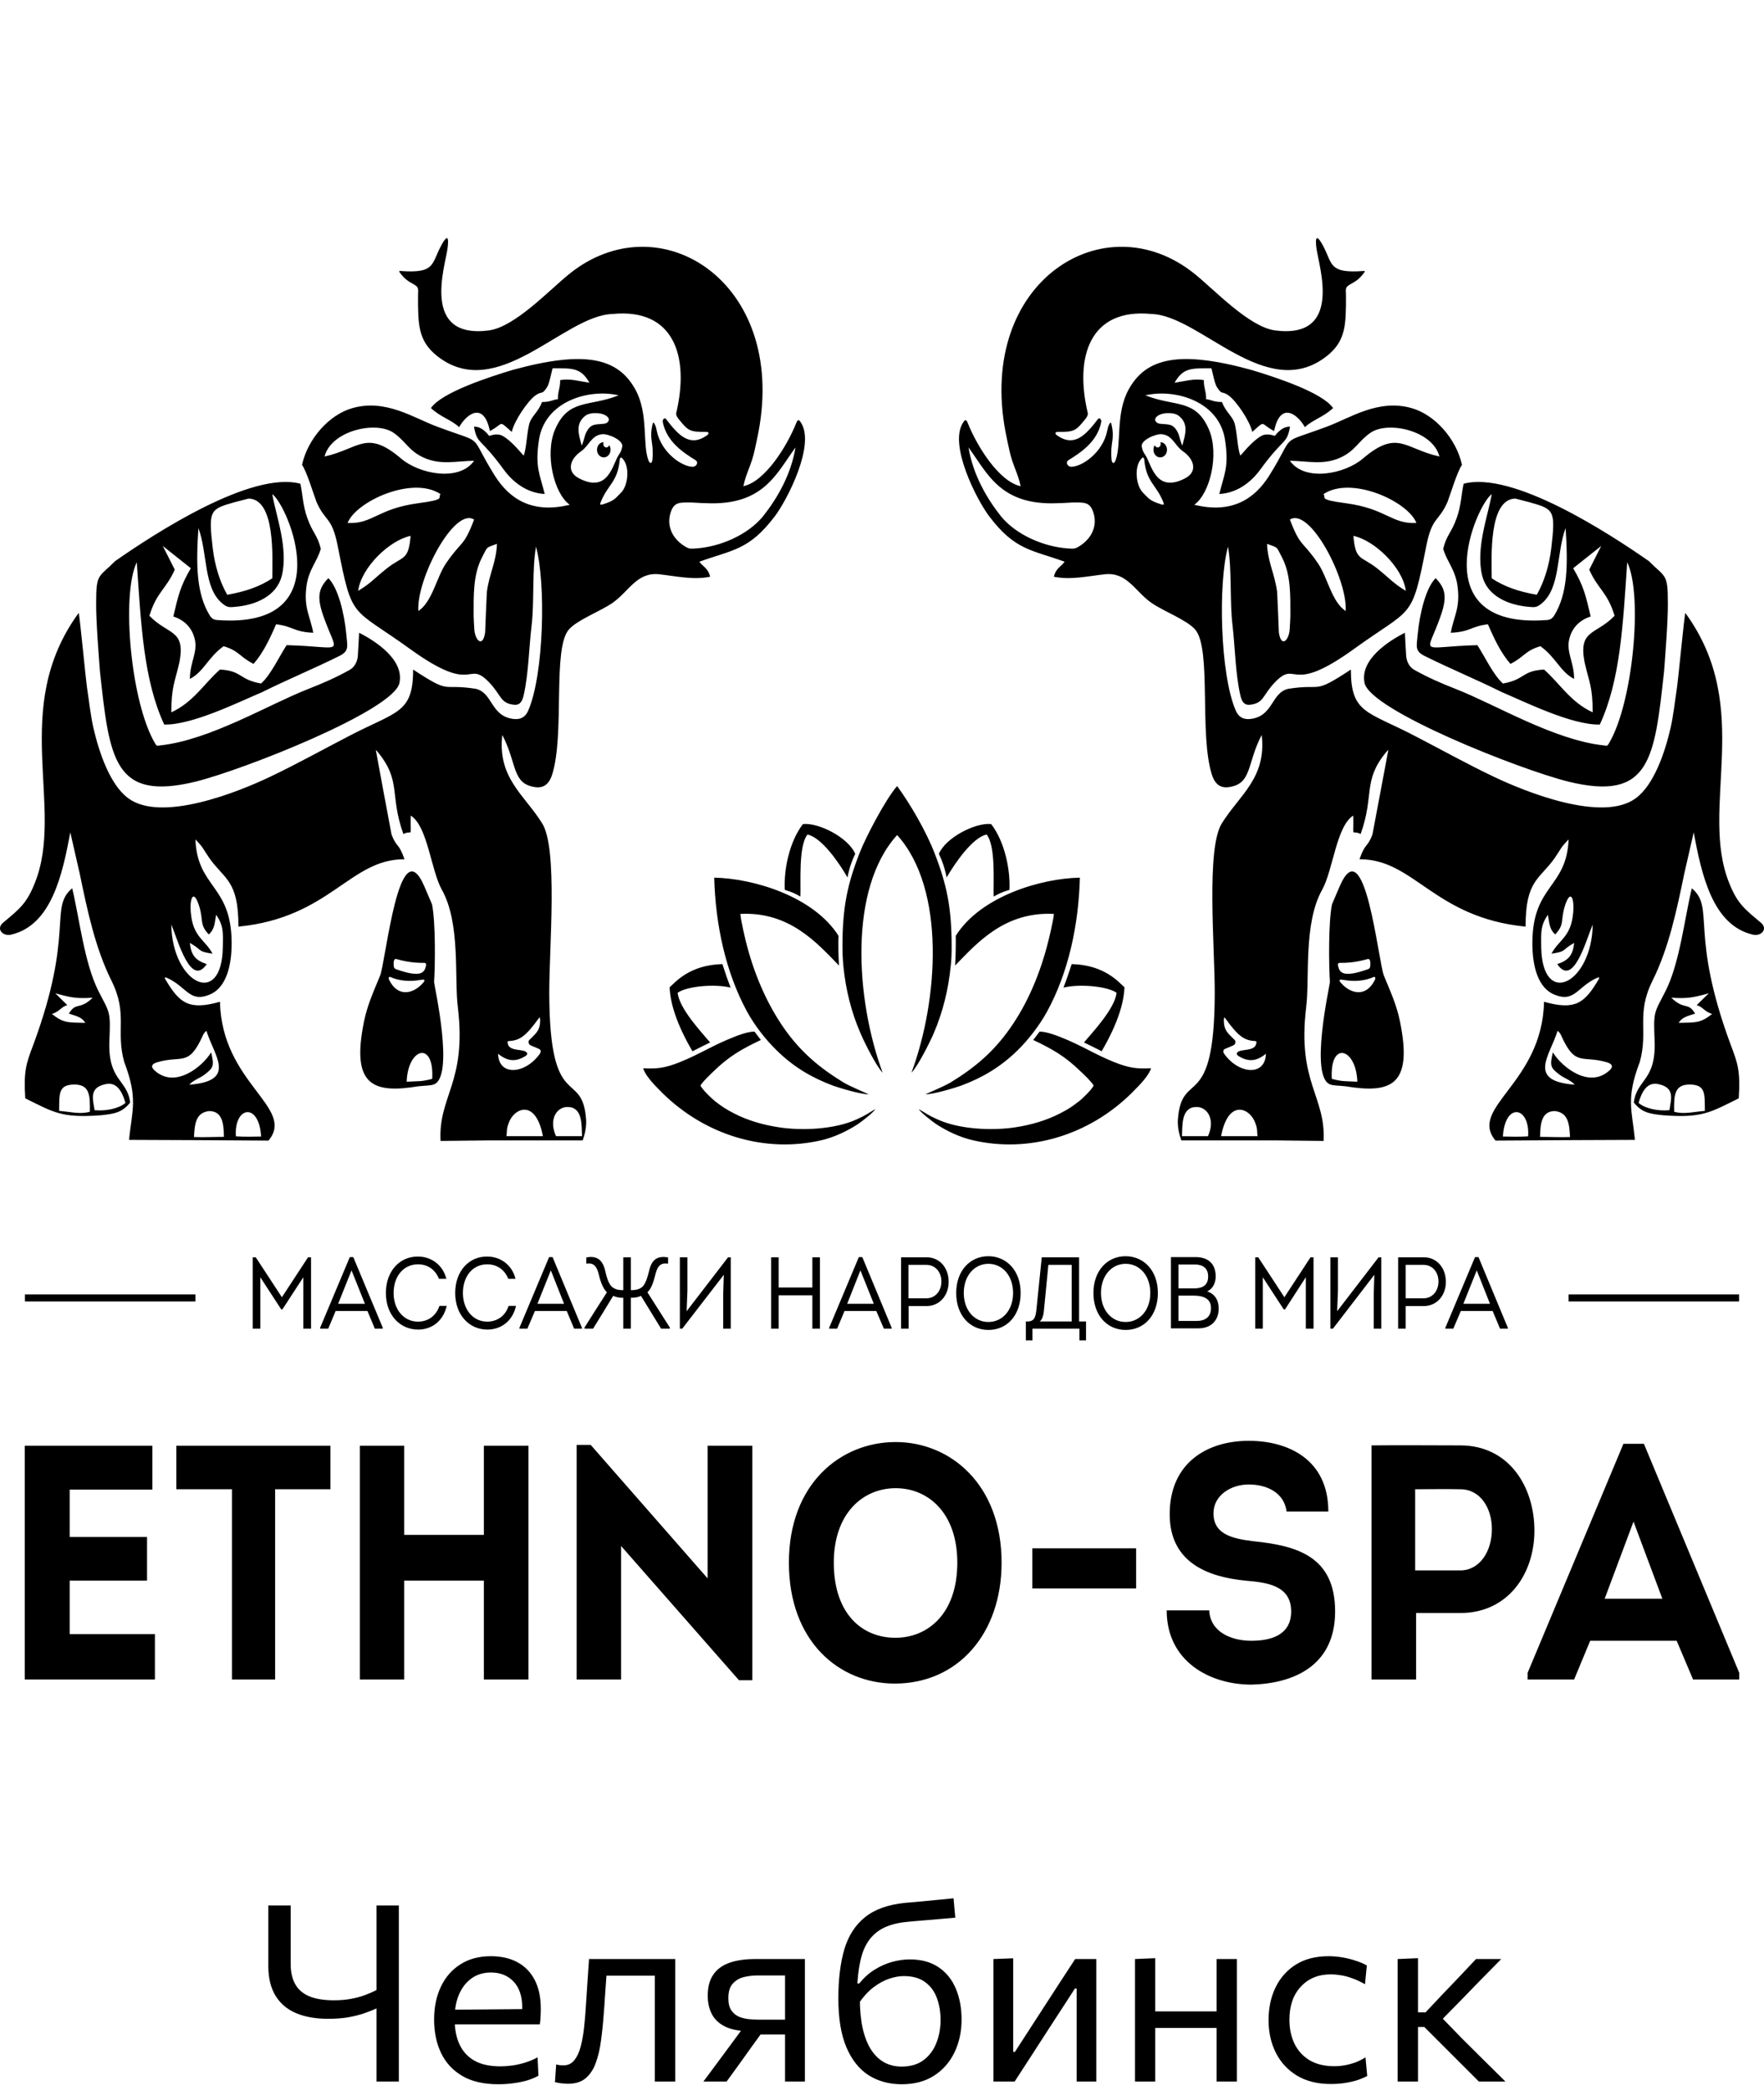
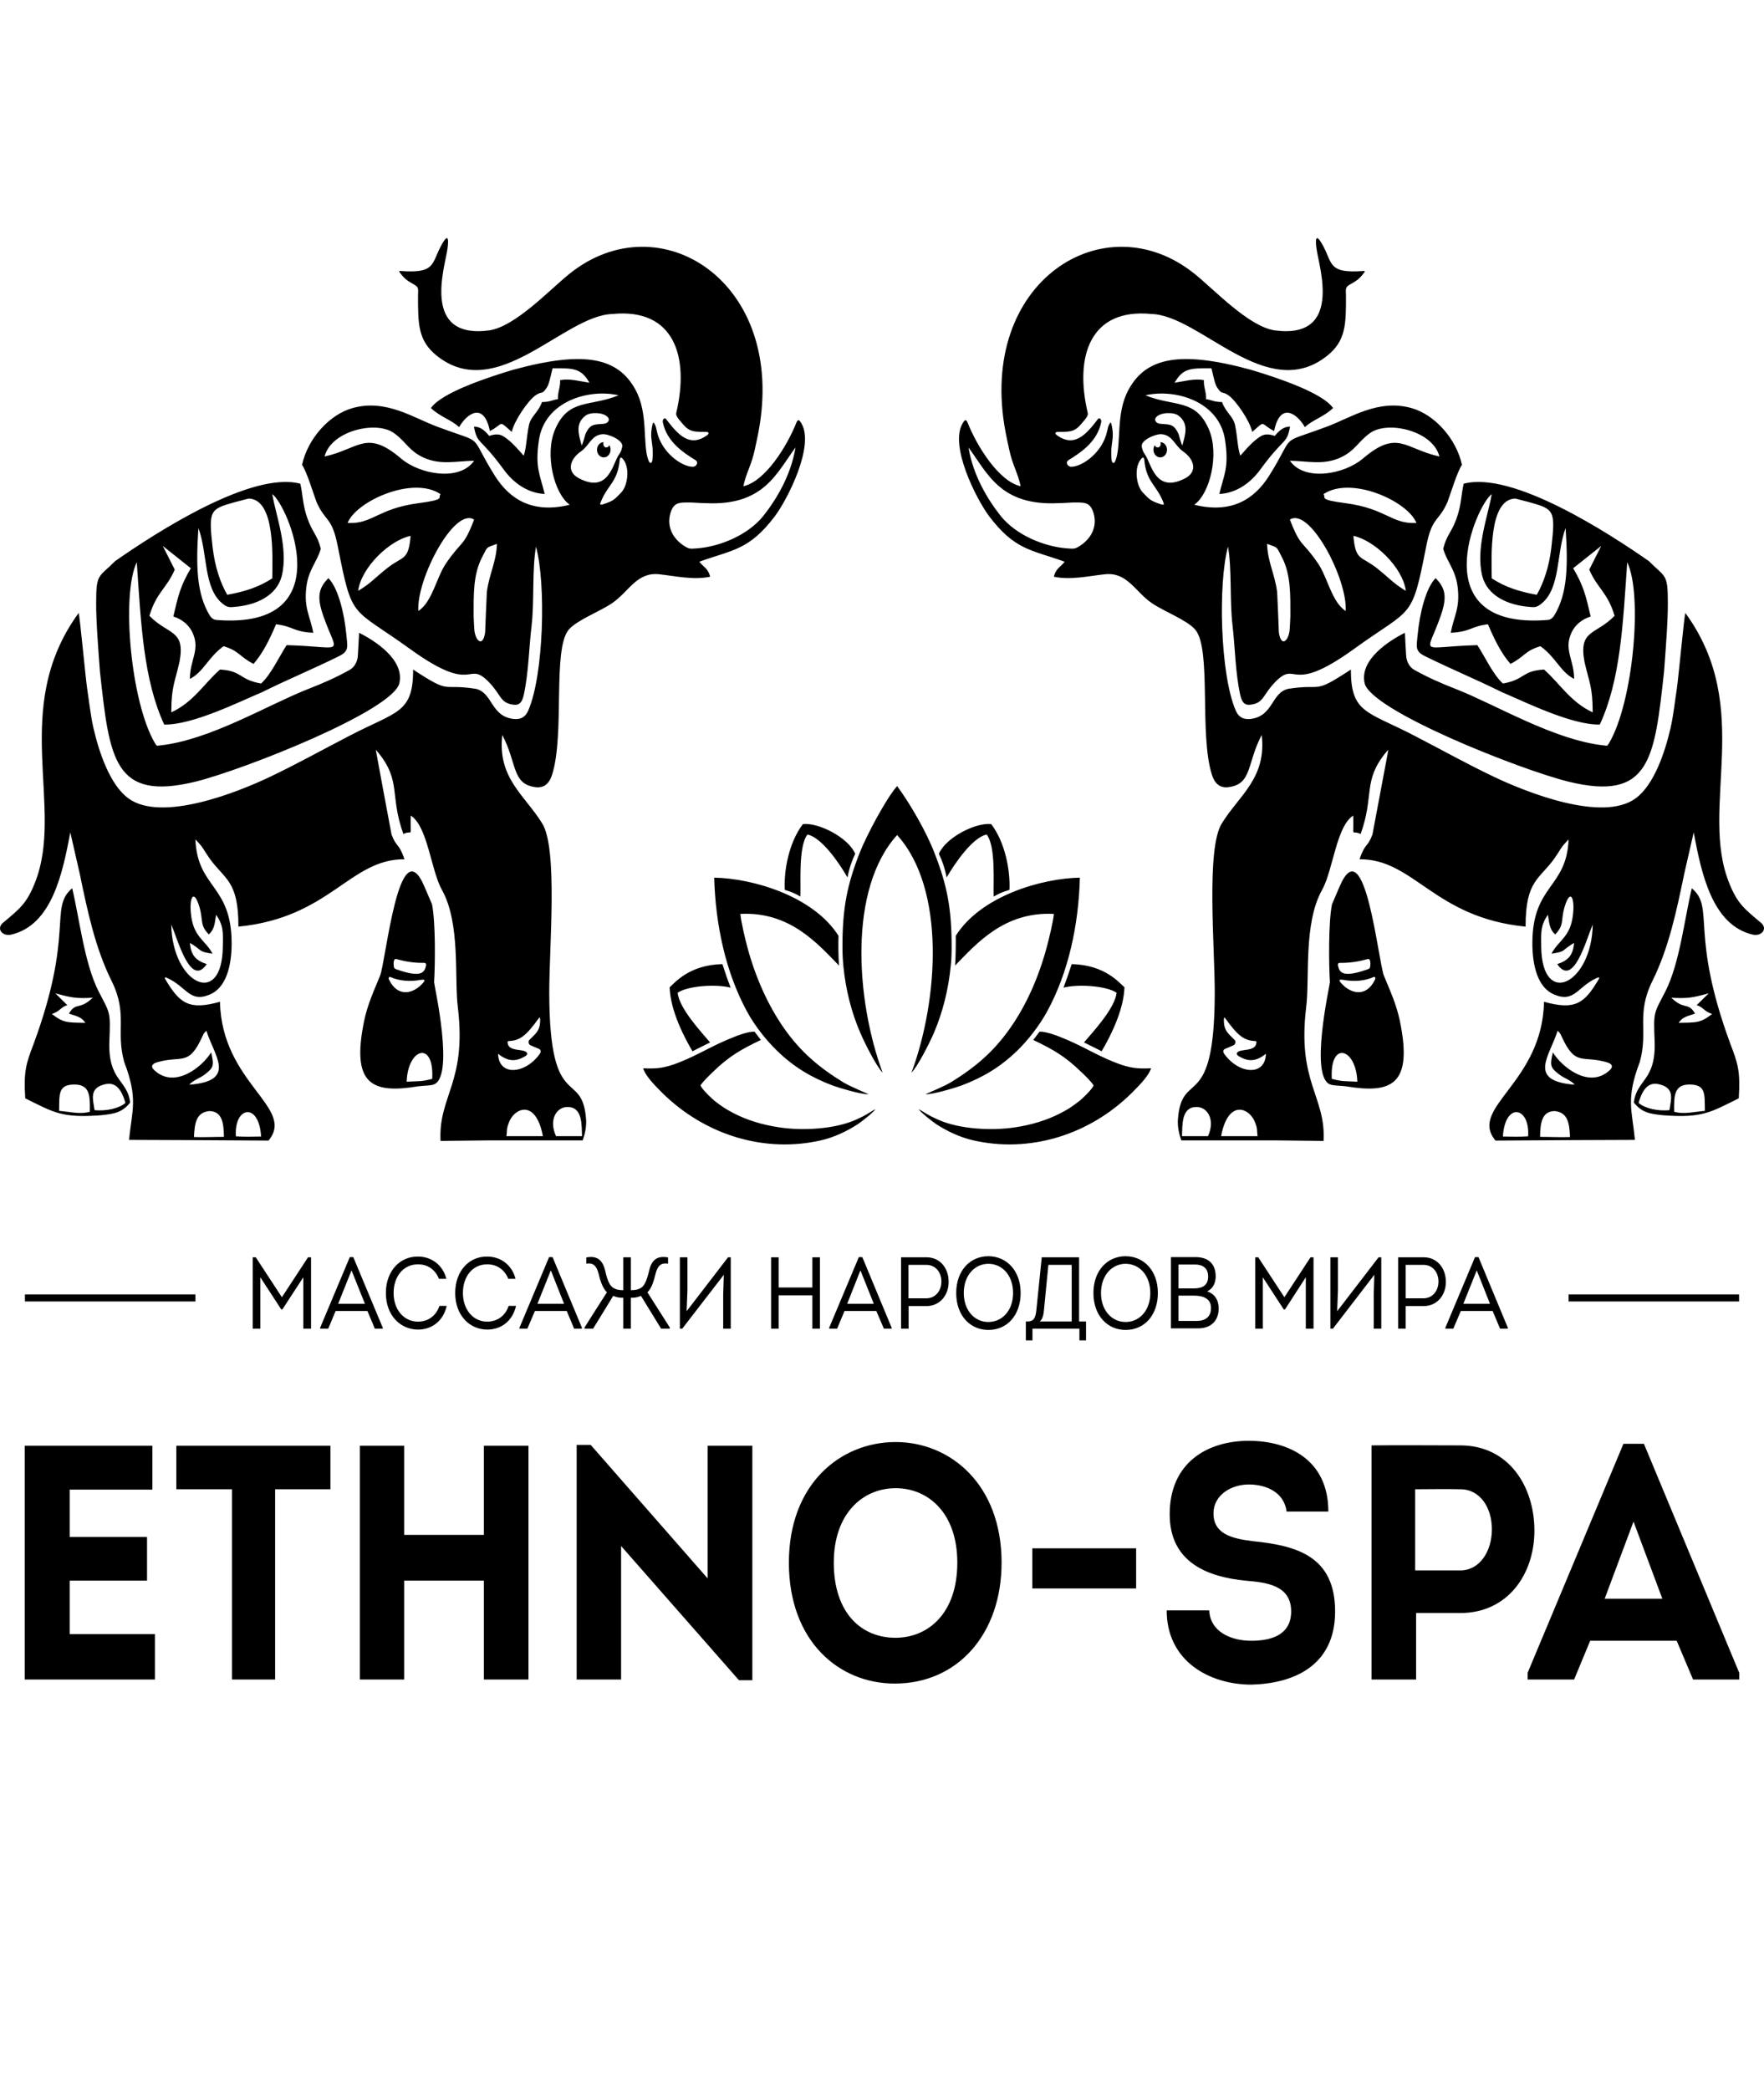
<svg xmlns="http://www.w3.org/2000/svg" width="200" height="237" viewBox="0 0 200 237" fill="none">
  <path fill-rule="evenodd" clip-rule="evenodd" d="M178.006 128.916C176.881 128.956 175.757 128.896 174.612 128.896C174.63 127.292 174.827 125.989 176.274 125.969C177.775 126.129 177.936 127.372 178.006 128.916ZM17.278 163.917H2.809V190.419H17.564V185.267H7.9V179.213H16.67V174.261H7.9V168.889H17.278V163.917ZM26.298 168.849V190.419H31.193V168.849H37.463V163.917H19.993V168.849H26.298ZM59.916 190.419V163.917H54.861V174.02H45.822V163.917H40.803V190.419H45.822V179.213H54.861V190.419H59.916ZM83.781 190.499H85.299V163.917H80.226V178.952L66.972 163.817H65.382V190.419H70.419V175.283L83.781 190.499ZM113.558 177.168C113.558 168.267 107.717 163.496 101.554 163.496C95.284 163.496 89.443 168.247 89.443 177.168C89.443 186.109 95.141 190.88 101.447 190.88C108.61 190.88 113.558 185.227 113.558 177.168ZM94.534 177.168C94.534 171.575 97.839 168.728 101.554 168.728C105.234 168.728 108.538 171.535 108.538 177.168C108.538 182.961 105.198 185.688 101.518 185.688C97.731 185.688 94.534 182.961 94.534 177.168ZM117.041 180.095H128.813V175.544H117.041V180.095ZM132.278 182.58C132.278 188.374 137.172 191 141.888 191C146.551 190.88 151.373 188.955 151.373 182.701C151.373 176.486 147.086 175.243 142.103 174.742C139.638 174.442 137.583 173.92 137.583 171.575C137.583 169.53 139.566 168.307 141.585 168.307C143.621 168.307 145.604 169.23 145.872 171.374H150.605C150.605 165.441 146.015 163.356 141.585 163.356C136.905 163.356 132.618 165.821 132.618 171.675C132.618 177.168 136.94 178.792 141.227 179.213C143.478 179.413 146.39 179.674 146.39 182.701C146.39 185.467 143.96 186.028 141.87 186.028C139.566 186.028 137.208 185.006 137.101 182.58H132.278ZM160.555 190.419V182.881H165.575C170.969 182.881 173.97 178.451 173.97 173.54C173.97 168.548 171.075 163.877 165.575 163.877C162.199 163.877 158.857 163.837 155.499 163.877V190.419H160.555ZM160.448 178.05V168.849C162.163 168.849 163.859 168.808 165.575 168.849C167.808 168.849 169.148 170.933 169.148 173.379C169.148 175.925 167.736 178.05 165.575 178.05H160.448ZM190.099 186.028L191.958 190.419H197.191V189.657L186.385 163.697H184.062L173.202 189.657V190.419H178.471L180.293 186.028H190.099ZM185.206 172.517L188.474 181.257H181.937L185.206 172.517ZM31.961 147.078L28.996 142.547H28.656V150.646H29.514V144.813L31.889 148.461H32.014L34.39 144.813V150.646H35.265V142.547H34.926L31.961 147.078ZM177.847 146.757H197.173V147.559H177.847V146.757ZM2.827 146.757H22.154V147.559H2.827V146.757ZM41.66 148.642L42.5 150.646H43.393V150.526L40.053 142.527H39.66L36.301 150.526V150.646H37.212L38.052 148.642H41.66ZM39.856 144.031L41.374 147.82H38.338L39.856 144.031ZM43.75 146.597C43.75 149.143 45.394 150.747 47.412 150.747C48.841 150.747 50.234 149.885 50.645 148.06H49.824C49.431 149.223 48.502 149.844 47.394 149.844C45.733 149.844 44.626 148.421 44.626 146.597C44.626 144.713 45.751 143.329 47.412 143.349C48.448 143.349 49.323 143.891 49.77 144.993H50.609C50.181 143.309 48.788 142.467 47.412 142.467C45.376 142.427 43.75 144.071 43.75 146.597ZM51.61 146.597C51.61 149.143 53.253 150.747 55.254 150.747C56.701 150.747 58.094 149.885 58.505 148.06H57.665C57.29 149.223 56.343 149.844 55.236 149.844C53.593 149.844 52.485 148.421 52.485 146.597C52.485 144.713 53.593 143.329 55.254 143.349C56.29 143.349 57.183 143.891 57.63 144.993H58.451C58.023 143.309 56.647 142.467 55.254 142.467C53.218 142.427 51.61 144.071 51.61 146.597ZM64.257 148.642L65.096 150.646H65.972V150.526L62.649 142.527H62.256L58.898 150.526V150.646H59.791L60.648 148.642H64.257ZM62.453 144.031L63.953 147.82H60.934L62.453 144.031ZM75.939 150.646V150.506C75.1 149.183 74.242 147.84 73.403 146.517C73.921 146.036 74.135 145.174 74.349 144.332C74.581 143.51 74.939 143.149 75.743 143.269V142.567C74.564 142.347 73.885 142.788 73.599 144.071C73.438 144.672 73.224 145.655 72.706 145.995C72.331 146.236 71.973 146.276 71.527 146.276V142.547C71.241 142.547 70.955 142.547 70.669 142.547V146.276C70.223 146.276 69.883 146.236 69.508 145.995C68.972 145.655 68.758 144.672 68.615 144.071C68.311 142.788 67.633 142.347 66.472 142.567V143.269C67.258 143.149 67.615 143.51 67.847 144.332C68.044 145.174 68.311 146.036 68.812 146.517C67.972 147.84 67.097 149.183 66.275 150.506V150.646H67.24C68.008 149.403 68.776 148.161 69.526 146.918C69.901 147.098 70.259 147.138 70.669 147.138V150.646C70.955 150.646 71.241 150.646 71.527 150.646V147.138C71.938 147.138 72.313 147.098 72.67 146.918C73.438 148.161 74.188 149.403 74.957 150.646H75.939ZM82.066 144.532L81.994 146.757V150.646H82.852V142.547H82.548L77.85 148.662L77.94 146.336V142.547H77.082V150.646H77.35L82.066 144.532ZM92.962 150.646V142.547H92.105V145.975H88.282V142.547H87.425V150.646H88.282V146.857H92.105V150.646H92.962ZM99.357 148.642L100.214 150.646H101.09V150.526L97.767 142.527H97.374L94.016 150.526V150.646H94.909L95.749 148.642H99.357ZM97.553 144.031L99.071 147.82H96.052L97.553 144.031ZM103.019 150.646V148.08H105.037C106.556 148.08 107.556 146.857 107.556 145.334C107.556 143.79 106.591 142.547 105.037 142.547C104.091 142.547 103.108 142.547 102.161 142.547V150.646H103.019ZM103.001 147.198V143.409C103.698 143.409 104.376 143.409 105.037 143.409C106.038 143.409 106.734 144.211 106.734 145.294C106.734 146.416 106.002 147.198 105.037 147.198H103.001ZM115.719 146.597C115.719 144.031 114.094 142.427 112.057 142.427C110.039 142.427 108.413 144.011 108.413 146.597C108.413 149.183 110.021 150.787 112.057 150.787C114.237 150.787 115.719 149.063 115.719 146.597ZM109.271 146.597C109.271 144.612 110.503 143.289 112.057 143.289C113.665 143.289 114.862 144.632 114.862 146.597C114.862 148.561 113.647 149.885 112.057 149.885C110.486 149.885 109.271 148.561 109.271 146.597ZM118.863 143.409H121.507V149.824H117.881C118.22 149.584 118.327 148.982 118.363 148.541L118.863 143.409ZM116.309 149.824V151.969H117.059V150.646C118.881 150.646 120.596 150.646 122.382 150.646V151.969H123.132V149.824H122.346V142.547C121.025 142.547 119.417 142.547 118.113 142.547L117.506 148.501C117.416 149.323 117.273 149.804 116.541 149.824H116.309ZM131.278 146.597C131.278 144.031 129.652 142.427 127.616 142.427C125.597 142.427 123.972 144.011 123.972 146.597C123.972 149.183 125.58 150.787 127.616 150.787C129.795 150.787 131.278 149.063 131.278 146.597ZM124.829 146.597C124.829 144.612 126.062 143.289 127.616 143.289C129.224 143.289 130.42 144.632 130.42 146.597C130.42 148.561 129.206 149.885 127.616 149.885C126.044 149.885 124.829 148.561 124.829 146.597ZM137.833 144.713C137.833 143.189 136.869 142.527 135.565 142.527H132.76V150.606H135.869C137.226 150.606 138.173 149.804 138.173 148.341C138.173 147.379 137.691 146.677 136.869 146.416C137.512 146.116 137.833 145.474 137.833 144.713ZM135.511 143.369C136.369 143.369 136.994 143.79 136.976 144.753C136.976 145.735 136.315 146.076 135.386 146.076H133.618V143.369H135.511ZM137.298 148.341C137.298 149.323 136.619 149.764 135.708 149.764H133.618V146.898H135.386C136.369 146.898 137.333 147.198 137.298 148.341ZM145.622 147.078L142.656 142.547H142.317V150.646H143.174V144.813L145.55 148.461H145.693L148.051 144.813V150.646H148.926V142.547H148.587L145.622 147.078ZM155.821 144.532L155.751 146.757V150.646H156.608V142.547H156.304L151.606 148.662L151.695 146.336V142.547H150.838V150.646H151.123L155.821 144.532ZM159.376 150.646V148.08H161.412C162.931 148.08 163.931 146.857 163.931 145.334C163.931 143.79 162.949 142.547 161.412 142.547C160.466 142.547 159.465 142.547 158.519 142.547V150.646H159.376ZM159.376 147.198V143.409C160.054 143.409 160.752 143.409 161.412 143.409C162.394 143.409 163.092 144.211 163.092 145.294C163.092 146.416 162.36 147.198 161.412 147.198H159.376ZM169.236 148.642L170.075 150.646H170.951V150.526L167.629 142.527H167.236L163.877 150.526V150.646H164.77L165.627 148.642H169.236ZM167.432 144.031L168.932 147.82H165.914L167.432 144.031ZM101.715 94.676C107.252 100.79 106.395 113.4 103.34 121.619C104.055 120.897 105.395 118.251 105.877 117.128C106.895 114.743 107.52 112.217 107.788 109.571C107.878 108.809 107.895 108.107 107.895 107.306C107.895 102.935 107.359 100.309 105.948 96.701C105.002 94.255 103.215 91.168 101.715 89.123C100.464 90.527 98.196 94.817 97.464 96.701C96.052 100.309 95.516 102.935 95.516 107.306C95.516 108.107 95.552 108.809 95.624 109.571C95.892 112.217 96.517 114.743 97.553 117.128C98.035 118.251 99.357 120.897 100.072 121.619C97.035 113.4 96.16 100.79 101.715 94.676ZM96.088 99.487C95.124 97.803 93.159 94.957 91.551 94.616C90.497 95.939 90.819 100.169 90.747 101.652C90.194 101.332 89.89 101.171 88.979 100.891C88.854 98.625 89.479 95.458 91.033 93.433C92.801 93.233 96.177 94.957 96.963 96.801C96.57 97.623 96.285 98.445 96.088 99.487ZM81.905 109.31C82.244 110.373 82.566 111.275 82.834 111.976C81.083 111.535 77.904 111.796 76.832 112.558C77.011 114.342 79.494 116.988 80.512 118.191C80.065 118.411 78.922 118.973 78.511 119.193C76.707 116.106 75.993 113.74 75.921 111.936C76.475 111.475 78.1 109.39 81.905 109.31ZM93.141 129.277C86.746 130.76 79.976 128.735 75.082 123.904C74.028 122.862 73.152 121.899 72.92 121.118C74.492 121.198 75.403 121.098 77.1 120.416C79.297 119.534 80.887 118.472 83.227 117.569C83.549 117.429 84.852 116.928 85.549 116.968C85.692 117.169 85.996 117.569 86.264 117.91C84.031 118.973 82.638 119.774 80.869 121.498C80.512 121.839 79.672 122.641 79.422 123.062C79.547 123.463 80.744 124.606 81.083 124.866C81.959 125.528 82.191 125.688 83.173 126.209C84.71 127.011 86.46 127.533 88.318 127.813C90.926 128.214 94.606 128.054 97.088 126.931C98.321 126.37 98.232 126.33 99.25 125.748C99.053 126.109 97.714 127.152 97.267 127.452C96.034 128.254 94.588 128.936 93.141 129.277ZM98.482 124.065C97.66 124.105 95.088 123.323 94.427 123.082C92.033 122.18 90.015 120.997 88.103 119.133C86.853 117.93 85.567 116.286 84.692 114.683C82.28 110.232 81.119 104.86 80.976 99.507C85.388 99.588 92.23 101.612 95.07 106.103C95.034 106.784 95.052 108.468 95.124 109.471C92.658 106.945 89.533 103.336 83.941 103.617C83.995 104.379 84.513 106.584 84.727 107.366C85.638 110.754 87.032 113.901 88.854 116.527C90.765 119.273 92.909 121.058 95.624 122.721C96.392 123.182 98.374 124.004 98.482 124.065ZM107.324 99.487C108.306 97.803 110.271 94.957 111.861 94.616C112.933 95.939 112.593 100.169 112.665 101.652C113.236 101.332 113.522 101.171 114.451 100.891C114.558 98.625 113.933 95.458 112.379 93.433C110.611 93.233 107.235 94.957 106.449 96.801C106.842 97.623 107.127 98.445 107.324 99.487ZM121.507 109.31C121.167 110.373 120.846 111.275 120.578 111.976C122.329 111.535 125.508 111.796 126.598 112.558C126.401 114.342 123.918 116.988 122.9 118.191C123.347 118.411 124.508 118.973 124.901 119.193C126.705 116.106 127.419 113.74 127.491 111.936C126.937 111.475 125.312 109.39 121.507 109.31ZM110.289 129.277C116.666 130.76 123.454 128.735 128.33 123.904C129.384 122.862 130.26 121.899 130.51 121.118C128.92 121.198 128.027 121.098 126.312 120.416C124.115 119.534 122.525 118.472 120.203 117.569C119.863 117.429 118.56 116.928 117.863 116.968C117.72 117.169 117.416 117.569 117.148 117.91C119.381 118.973 120.775 119.774 122.543 121.498C122.918 121.839 123.74 122.641 123.99 123.062C123.865 123.463 122.686 124.606 122.329 124.866C121.453 125.528 121.239 125.688 120.239 126.209C118.702 127.011 116.952 127.533 115.112 127.813C112.486 128.214 108.824 128.054 106.324 126.931C105.091 126.37 105.18 126.33 104.162 125.748C104.359 126.109 105.698 127.152 106.145 127.452C107.377 128.254 108.824 128.936 110.289 129.277ZM104.93 124.065C105.752 124.105 108.324 123.323 108.985 123.082C111.396 122.18 113.397 120.997 115.326 119.133C116.559 117.93 117.845 116.286 118.72 114.683C121.15 110.232 122.293 104.86 122.436 99.507C118.024 99.588 111.182 101.612 108.36 106.103C108.378 106.784 108.36 108.468 108.288 109.471C110.753 106.945 113.88 103.336 119.488 103.617C119.435 104.379 118.899 106.584 118.685 107.366C117.773 110.754 116.398 113.901 114.558 116.527C112.647 119.273 110.503 121.058 107.788 122.721C107.02 123.182 105.037 124.004 104.93 124.065ZM21.993 128.916C23.119 128.956 24.244 128.896 25.387 128.896C25.369 127.292 25.173 125.989 23.726 125.969C22.226 126.129 22.065 127.372 21.993 128.916ZM10.722 125.869C12.044 125.989 13.473 125.688 14.223 125.047C13.741 123.383 13.044 122.641 11.865 122.942C10.079 123.363 10.543 124.646 10.722 125.869ZM57.415 128.816H61.559C61.506 128.675 61.506 128.515 61.452 128.334C60.577 124.746 58.433 125.628 57.773 127.092C57.362 128.034 57.523 128.194 57.415 128.816ZM63.042 128.816H65.989C65.936 127.513 66.061 125.528 64.364 125.508C63.096 125.488 62.185 126.951 63.042 128.816ZM66.061 129.297H55.289L49.949 129.357C49.681 124.265 52.932 122.741 51.914 114.242C51.485 110.994 52.253 104.7 50.092 100.871C48.859 98.645 48.484 93.674 46.572 92.471C46.501 95.218 46.858 94.015 45.733 94.556C44.143 90.126 45.537 88.562 42.839 85.274C42.786 85.214 42.678 85.094 42.607 85.014C43.196 88.221 43.786 91.409 44.393 94.616C44.965 96.14 45.215 95.518 45.858 97.423C39.66 97.382 37.427 104.038 27.031 105.06C27.049 99.788 25.441 99.708 23.744 97.302C22.922 96.12 23.137 96.18 22.154 95.177C22.386 100.73 26.245 100.289 26.263 106.925C26.263 109.611 25.602 112.037 23.744 112.778C21.457 113.7 21.189 111.876 18.903 110.854C18.689 110.774 18.635 110.834 18.724 110.994C20.368 113.781 21.422 114.562 24.941 113.58C25.137 122.842 33.569 125.568 30.442 129.317C25.173 129.277 19.904 129.257 14.634 129.237C14.956 125.849 15.688 124.606 14.08 120.396C13.098 116.848 14.527 115.003 12.651 111.215C10.793 107.486 9.9 103.216 9.043 99.067C8.686 97.503 8.328 95.939 7.971 94.376C7.078 99.147 5.845 104.88 1.29 105.962C0.308 106.203 -0.478 105.321 0.344 104.619C2.184 103.076 3.005 102.474 3.934 100.149C7.417 91.549 1.022 80.323 8.918 69.498C9.043 69.799 9.686 76.734 9.882 78.078C10.115 79.581 10.275 81.165 10.597 82.548C11.204 85.194 12.437 88.963 14.545 90.507C18.314 93.293 27.031 89.785 30.603 88.081C33.676 86.618 36.391 85.094 39.606 83.43C44.983 80.624 46.84 80.904 46.84 75.913C51.27 78.819 49.895 77.456 53.95 78.098C55.879 78.559 55.611 81.145 58.148 81.506C58.88 81.606 59.541 81.425 59.916 80.503C61.649 76.454 61.917 66.21 60.773 61.98C60.309 64.566 60.595 68.155 60.273 70.921C59.97 73.407 59.934 76.334 59.38 78.799C59.202 79.601 58.898 79.982 58.255 79.902C56.701 79.722 56.862 78.839 55.486 77.396C52.878 74.67 53.968 78.96 46.555 73.627C39.803 68.736 39.963 70.44 38.302 61.96C37.623 58.512 36.927 59.254 35.891 56.928C35.444 55.726 34.819 53.581 34.247 52.699C34.873 49.792 37.302 47.005 39.981 46.264C43.768 45.201 46.93 47.407 49.556 48.369C55.236 50.494 52.967 48.91 56.093 53.922C57.773 56.588 60.345 58.272 64.596 57.229C62.792 55.946 61.756 51.496 62.917 48.73C64.435 45.141 66.829 46.164 70.134 44.82C66.74 44.039 61.72 45.502 61.095 49.952C60.648 53.019 61.22 53.781 61.756 56.006C59.737 55.906 58.148 54.663 57.112 53.24C54.379 49.491 54.129 50.453 53.736 48.369C54.325 48.349 54.914 48.709 55.45 49.411C55.504 49.451 56.308 49.03 57.004 49.431C58.112 50.053 59.273 51.616 59.38 51.656C59.684 50.794 59.702 49.491 59.97 48.208C60.184 47.186 61.006 46.805 61.452 45.582C62.417 45.582 62.721 45.302 63.256 45.261C63.221 44.419 63.542 43.938 63.507 43.096C64.614 42.896 65.668 43.217 66.829 43.397C65.864 41.693 64.953 41.753 62.649 41.753C62.542 42.134 62.274 43.537 62.024 43.898C61.381 44.86 61.542 44.259 60.72 44.82C59.845 45.442 58.291 47.727 58.023 48.97C56.433 47.567 57.183 48.028 55.54 48.87C54.879 45.542 52.95 46.845 52.056 48.429C51.128 47.567 49.931 47.286 48.859 46.264C50.074 44.48 55.54 42.715 58.148 41.934C66.204 39.729 70.044 40.51 72.045 44.179C73.545 46.905 72.813 50.353 73.527 52.218C73.706 52.659 73.938 52.518 73.974 52.097C74.153 50.093 73.563 49.912 73.992 48.068C74.063 47.807 74.135 47.928 74.224 48.088C74.349 48.288 74.403 48.549 74.456 48.81C74.974 51.376 77.386 52.939 78.547 52.919C78.976 52.919 79.243 52.398 78.833 52.157C77.475 51.316 75.6 50.093 75.153 47.888C75.082 47.507 75.367 47.306 75.528 47.527C76.903 49.331 78.19 50.734 80.137 49.371C80.369 49.211 80.476 48.97 80.029 48.97C78.136 48.99 77.993 48.79 76.939 47.507C76.814 47.346 76.618 47.066 76.671 46.825C78.19 40.41 76.421 34.917 69.455 35.599C63.917 35.739 56.361 45.803 49.52 40.33C47.394 38.626 47.394 36.742 47.394 33.554C47.394 32.893 47.537 32.592 47.001 32.291C46.233 31.85 45.912 31.69 45.304 30.868C45.197 30.728 45.322 30.708 45.447 30.728C49.306 31.008 48.913 29.966 49.949 27.981C50.985 25.977 50.824 27.56 50.735 28.202C50.467 30.227 47.698 38.466 55.432 37.463C58.398 37.062 62.31 32.853 64.56 31.048C74.76 22.829 89.229 31.91 85.996 48.97C85.871 49.632 85.728 50.273 85.585 50.935C85.21 52.739 84.602 53.581 84.281 55.124C86.728 54.603 89.211 50.634 90.283 47.948C90.479 47.426 90.658 47.647 90.854 47.988C92.391 50.514 89.3 56.608 87.836 58.552C84.906 62.401 83.066 62.321 79.297 63.684C79.636 64.205 80.28 64.386 80.512 65.388C78.6 65.789 76.582 65.308 74.724 65.108C72.188 64.847 71.33 67.052 69.419 68.375C67.972 69.357 65.453 70.28 64.489 71.382C62.613 73.567 64.06 83.25 62.595 87.84C62.22 89.003 61.542 89.404 60.559 89.224C58.041 88.803 58.63 86.537 56.951 83.33C56.379 88.181 59.469 90.146 61.434 93.293C63.292 96.079 62.256 107.466 62.274 112.638C62.31 126.39 66.043 121.058 66.454 126.971C66.49 127.693 66.365 128.455 66.061 129.297ZM68.919 47.306C69.187 47.607 68.937 48.008 68.454 48.048C67.4 48.148 66.9 48.008 66.365 49.251C66.329 49.331 65.989 50.694 65.936 50.453C65.597 49.231 65.203 48.028 66.382 47.126C66.954 46.685 68.454 46.745 68.919 47.306ZM68.454 50.133C68.026 50.133 67.686 50.514 67.686 50.995C67.686 51.476 68.026 51.857 68.454 51.857C68.883 51.857 69.223 51.476 69.223 50.995C69.223 50.794 69.169 50.614 69.08 50.474C69.026 50.614 68.901 50.734 68.74 50.734C68.562 50.734 68.401 50.554 68.401 50.333C68.401 50.253 68.419 50.193 68.454 50.133ZM65.632 54.222C64.203 53.48 64.578 52.057 65.9 51.155C66.811 50.514 67.043 49.351 68.276 49.231C68.919 49.151 70.741 49.912 70.544 50.674C70.473 50.975 70.437 51.175 70.169 51.556C69.455 52.558 69.026 56.006 65.632 54.222ZM14.759 125.007C13.848 126.129 13.008 126.29 11.383 126.45C7.007 126.771 6.096 126.129 2.862 124.526C2.666 121.418 2.97 120.576 3.791 118.411C8.471 105.762 5.524 102.935 8.185 100.71C9.007 104.118 9.561 109.21 11.169 112.377C12.473 114.923 12.544 114.623 12.401 118.01C12.222 122.581 14.437 122.341 14.759 125.007ZM6.703 125.949C7.792 126.029 9.061 126.37 10.186 126.049C10.222 124.205 10.186 122.942 8.4 122.962C6.56 122.982 6.739 124.084 6.703 125.949ZM7.632 113.961C6.953 114.161 6.899 114.522 6.149 114.863C6.096 114.883 5.97 114.923 5.881 114.963C7.203 115.986 7.596 115.926 9.686 115.966C9.275 115.424 9.079 115.304 7.81 114.923C8.632 113.54 9.007 114.583 10.508 113.119C8.668 113.239 8.007 113.099 6.274 112.618C6.721 113.059 7.167 113.5 7.632 113.961ZM49.002 122.32C49.252 117.93 46.233 118.812 46.108 122.641C47.644 122.561 47.752 122.641 49.002 122.32ZM47.716 111.094C46.394 111.335 45.197 111.195 44.268 110.774C44.125 110.713 44 110.834 44.108 111.074C45.108 113.139 46.894 112.678 47.966 111.435C48.287 111.074 48.109 111.034 47.716 111.094ZM48.073 109.17C46.519 109.19 45.465 108.869 44.911 108.729C44.661 108.669 44.572 109.09 44.661 109.631C44.679 109.811 44.876 109.892 45.036 109.932C47.787 110.894 48.127 110.232 48.287 109.531C48.323 109.39 48.341 109.15 48.073 109.17ZM28.192 56.528C27.656 56.668 27.12 56.808 26.566 56.949C23.797 57.73 23.619 57.851 24.119 62.161C24.369 64.225 24.959 66.03 25.762 67.433C27.834 67.072 29.442 66.511 30.871 65.569C30.889 63.163 31.228 56.588 28.192 56.528ZM24.655 70.3C38.784 71.342 32.586 57.209 30.871 56.026C31.264 58.412 32.729 62.161 31.943 65.308C31.371 67.533 29.067 68.636 26.495 68.816C25.941 68.876 25.691 68.816 25.227 68.435C23.047 66.671 23.565 62.742 22.494 59.875C22.226 64.045 22.244 67.252 23.78 69.778C24.03 70.159 24.262 70.28 24.655 70.3ZM21.958 72.044C21.529 70.861 20.618 70.199 19.653 69.899C20.189 67.593 20.439 66.451 21.636 64.426C20.582 63.584 19.51 62.742 18.457 61.9C18.903 62.802 19.367 63.684 19.814 64.586C18.832 66.811 17.76 67.112 16.938 69.819C19.082 72.024 21.047 71.342 20.35 75.051C19.796 77.476 19.439 77.797 19.421 80.764C21.958 79.601 23.208 77.416 24.941 75.913C27.495 76.053 27.066 77.055 29.603 77.496C30.71 76.494 31.639 74.469 32.497 73.146C39.231 73.327 38.302 74.469 36.694 69.939C35.926 67.774 36.051 66.751 37.23 65.549C38.32 66.631 39.035 69.478 39.267 71.943C39.374 73.267 39.642 73.808 38.445 74.389C35.498 75.852 32.657 77.015 29.71 78.479C27.138 79.561 21.797 82.227 18.617 82.147C16.277 77.096 15.991 70.821 15.509 63.744C13.723 67.433 14.83 79.621 17.564 84.252C17.796 84.633 17.76 84.553 18.171 84.513C23.833 83.891 30.317 79.942 34.89 78.138C36.73 77.416 38.052 76.835 39.642 75.953C40.196 75.652 40.535 74.99 40.571 74.349C40.624 73.467 40.678 72.605 40.714 71.743C42.482 72.625 45.858 74.77 45.286 77.436C44.643 80.543 27.674 87.259 22.172 88.622C12.883 90.887 12.419 86.036 11.329 76.113C11.186 74.148 10.883 70.4 10.901 68.355C10.901 64.967 11.186 65.508 13.044 63.624C17.581 60.457 28.495 53.36 34.051 54.844C34.319 55.966 34.319 57.289 34.837 58.713C35.408 60.377 35.98 60.617 36.373 62.221C35.944 63.724 34.962 64.586 34.73 66.591C34.444 68.977 35.176 69.879 35.516 71.743C33.265 71.643 33.229 71.001 31.3 70.781C30.585 72.445 29.835 74.028 28.746 75.271C27.156 74.469 27.12 73.788 25.352 73.267C23.583 74.529 23.119 76.153 21.529 76.975C21.529 74.91 22.601 73.808 21.958 72.044ZM26.745 128.836C27.692 128.896 28.71 128.876 29.603 128.856C29.371 124.907 26.513 125.448 26.745 128.836ZM23.941 119.313C24.28 120.797 24.244 121.037 23.244 121.799C22.672 122.26 21.993 122.401 21.457 122.982C26.941 122.561 24.262 119.694 23.404 116.868C23.154 117.068 23.065 117.229 22.94 117.529C21.35 120.997 20.618 119.594 17.76 120.456C17.224 120.636 17.063 120.917 17.474 121.318C19.796 123.523 22.94 120.957 23.941 119.313ZM61.059 115.485C59.666 117.409 58.969 117.97 57.719 118.031C57.54 118.031 57.523 118.131 57.558 118.271C57.701 119.293 59.398 118.852 59.737 119.354C59.862 119.514 59.666 119.674 59.577 119.734C58.451 120.416 57.576 120.356 56.468 119.474C56.558 122.1 59.612 121.759 61.22 119.454C61.327 119.293 61.363 119.053 61.131 118.933C60.22 118.512 59.952 118.552 59.934 118.171C59.916 117.97 59.987 117.95 60.095 117.83C60.648 117.249 61.274 116.888 61.238 115.625C61.238 115.304 61.166 115.324 61.059 115.485ZM24.101 108.127C22.333 107.867 23.029 107.767 21.529 106.905C21.654 108.288 22.172 108.889 23.44 109.31C21.618 111.997 20.189 106.644 19.421 104.82C19.51 111.495 25.173 114.362 25.262 107.366C25.298 105.642 25.334 104.94 24.512 103.717C24.333 104.479 24.405 105.301 23.672 105.942C22.619 104.84 23.065 104.399 22.619 102.855C21.976 100.71 21.475 101.753 21.636 103.477C21.868 106.243 23.226 106.504 24.101 108.127ZM56.343 61.66C55.022 62.161 55.343 61.88 54.647 63.203C53.628 65.168 53.7 67.513 53.7 69.838C53.7 69.939 53.736 70.741 53.771 71.262C53.825 72.585 54.736 73.527 55.004 71.703C55.057 70.159 55.129 68.636 55.2 67.112C55.486 64.987 56.272 63.724 56.343 61.66ZM46.555 60.757C44.197 61.239 40.964 64.306 40.606 66.992C42.071 66.11 42.375 65.629 43.858 64.446C45.697 62.983 46.305 63.644 46.555 60.757ZM53.753 58.913C51.503 57.45 47.198 65.669 47.43 69.277C49.02 68.235 49.484 65.448 50.574 63.865C52.378 61.218 52.521 62.121 53.753 58.913ZM49.949 56.026C46.787 53.901 40.356 56.848 39.41 59.294C42.268 59.434 42.786 57.67 47.448 57.049C50.663 56.628 49.573 56.427 49.949 56.026ZM70.259 52.178C70.026 54.623 68.901 54.984 68.151 56.828C67.972 57.229 68.026 57.269 68.329 57.189C69.669 56.768 69.74 56.528 70.366 55.906C71.205 55.124 71.42 53.019 70.669 52.097C70.437 51.797 70.294 51.777 70.259 52.178ZM80.065 57.049C79.315 57.049 78.583 56.949 77.832 56.969C77.046 56.989 76.457 56.969 76.082 57.971C75.528 59.494 76.135 60.958 77.546 61.88C78.136 62.261 78.243 62.221 78.922 62.181C81.619 62 84.799 60.657 86.531 58.512C88.086 56.548 89.675 53.861 90.194 50.734C88.05 53.621 86.621 57.349 80.065 57.049ZM53.753 52.238C51.699 52.278 49.984 52.739 48.109 51.917C46.376 51.155 46.072 50.113 44.679 49.11C42.678 47.647 37.534 48.83 36.802 51.757C40.731 50.895 41.535 48.629 45.483 51.997C47.555 53.761 52.074 54.643 53.753 52.238ZM48.109 100.49L48.984 102.535C49.395 104.599 49.341 109.39 49.216 111.355C49.198 111.596 51.646 122.341 49.091 122.982C48.77 123.082 48.198 123.082 47.43 123.162C42.214 124.024 39.785 123.022 41.285 115.745C41.678 113.881 42.339 112.458 43.089 110.633C43.75 109.01 45.233 93.814 48.109 100.49ZM189.278 125.869C187.957 125.989 186.528 125.688 185.778 125.047C186.259 123.383 186.957 122.641 188.136 122.942C189.922 123.363 189.457 124.646 189.278 125.869ZM142.585 128.816H138.441C138.494 128.675 138.494 128.515 138.548 128.334C139.423 124.746 141.567 125.628 142.228 127.092C142.638 128.034 142.478 128.194 142.585 128.816ZM136.958 128.816H134.011C134.064 127.513 133.939 125.528 135.636 125.508C136.905 125.488 137.816 126.951 136.958 128.816ZM133.939 129.297H144.711L150.069 129.357C150.32 124.265 147.069 122.741 148.087 114.242C148.515 110.994 147.747 104.7 149.909 100.871C151.141 98.645 151.516 93.674 153.427 92.471C153.499 95.218 153.141 94.015 154.268 94.556C155.857 90.126 154.463 88.562 157.161 85.274C157.215 85.214 157.322 85.094 157.411 85.014C156.803 88.221 156.214 91.409 155.606 94.616C155.035 96.14 154.785 95.518 154.141 97.423C160.34 97.382 162.573 104.038 172.97 105.06C172.952 99.788 174.56 99.708 176.256 97.302C177.078 96.12 176.863 96.18 177.847 95.177C177.614 100.73 173.755 100.289 173.737 106.925C173.737 109.611 174.399 112.037 176.256 112.778C178.543 113.7 178.811 111.876 181.096 110.854C181.311 110.774 181.366 110.834 181.275 110.994C179.65 113.781 178.579 114.562 175.059 113.58C174.863 122.842 166.432 125.568 169.558 129.317C174.827 129.277 180.096 129.257 185.366 129.237C185.045 125.849 184.313 124.606 185.92 120.396C186.902 116.848 185.474 115.003 187.349 111.215C189.206 107.486 190.099 103.216 190.957 99.067C191.314 97.503 191.672 95.939 192.029 94.376C192.922 99.147 194.155 104.88 198.71 105.962C199.692 106.203 200.478 105.321 199.656 104.619C197.817 103.076 196.996 102.474 196.066 100.149C192.582 91.549 198.978 80.323 191.083 69.498C190.957 69.799 190.314 76.734 190.117 78.078C189.886 79.581 189.725 81.165 189.403 82.548C188.796 85.194 187.564 88.963 185.456 90.507C181.686 93.293 172.97 89.785 169.397 88.081C166.325 86.618 163.609 85.094 160.394 83.43C155.017 80.624 153.16 80.904 153.16 75.913C148.73 78.819 150.105 77.456 146.05 78.098C144.121 78.559 144.389 81.145 141.853 81.506C141.12 81.606 140.459 81.425 140.084 80.503C138.351 76.454 138.083 66.21 139.227 61.98C139.691 64.566 139.405 68.155 139.745 70.921C140.031 73.407 140.066 76.334 140.62 78.799C140.799 79.601 141.102 79.982 141.745 79.902C143.299 79.722 143.139 78.839 144.514 77.396C147.122 74.67 146.032 78.96 153.445 73.627C160.197 68.736 160.036 70.44 161.698 61.96C162.378 58.512 163.074 59.254 164.11 56.928C164.557 55.726 165.181 53.581 165.754 52.699C165.128 49.792 162.698 47.005 160.02 46.264C156.232 45.201 153.071 47.407 150.445 48.369C144.764 50.494 147.033 48.91 143.907 53.922C142.228 56.588 139.655 58.272 135.404 57.229C137.208 55.946 138.244 51.496 137.083 48.73C135.565 45.141 133.171 46.164 129.867 44.82C133.261 44.039 138.28 45.502 138.905 49.952C139.352 53.019 138.78 53.781 138.244 56.006C140.263 55.906 141.853 54.663 142.889 53.24C145.622 49.491 145.872 50.453 146.265 48.369C145.675 48.349 145.086 48.709 144.55 49.411C144.496 49.451 143.692 49.03 142.996 49.431C141.888 50.053 140.727 51.616 140.62 51.656C140.316 50.794 140.298 49.491 140.031 48.208C139.816 47.186 138.995 46.805 138.548 45.582C137.583 45.582 137.28 45.302 136.744 45.261C136.78 44.419 136.458 43.938 136.494 43.096C135.386 42.896 134.332 43.217 133.171 43.397C134.136 41.693 135.047 41.753 137.351 41.753C137.458 42.134 137.726 43.537 137.976 43.898C138.619 44.86 138.459 44.259 139.28 44.82C140.156 45.442 141.71 47.727 141.978 48.97C143.567 47.567 142.817 48.028 144.461 48.87C145.121 45.542 147.051 46.845 147.944 48.429C148.873 47.567 150.069 47.286 151.141 46.264C149.927 44.48 144.461 42.715 141.853 41.934C133.797 39.729 129.956 40.51 127.955 44.179C126.455 46.905 127.187 50.353 126.473 52.218C126.294 52.659 126.062 52.518 126.026 52.097C125.847 50.093 126.437 49.912 126.008 48.068C125.937 47.807 125.865 47.928 125.776 48.088C125.651 48.288 125.597 48.549 125.544 48.81C125.026 51.376 122.614 52.939 121.453 52.919C121.025 52.919 120.757 52.398 121.167 52.157C122.525 51.316 124.401 50.093 124.847 47.888C124.919 47.507 124.633 47.306 124.472 47.527C123.097 49.331 121.81 50.734 119.863 49.371C119.631 49.211 119.524 48.97 119.971 48.97C121.864 48.99 122.007 48.79 123.061 47.507C123.186 47.346 123.383 47.066 123.329 46.825C121.81 40.41 123.579 34.917 130.545 35.599C136.083 35.739 143.639 45.803 150.48 40.33C152.606 38.626 152.606 36.742 152.606 33.554C152.606 32.893 152.463 32.592 152.999 32.291C153.767 31.85 154.089 31.69 154.696 30.868C154.803 30.728 154.678 30.708 154.554 30.728C150.695 31.008 151.087 29.966 150.069 27.981C149.015 25.977 149.176 27.56 149.266 28.202C149.534 30.227 152.302 38.466 144.568 37.463C141.603 37.062 137.691 32.853 135.44 31.048C125.24 22.829 110.771 31.91 114.004 48.97C114.13 49.632 114.272 50.273 114.415 50.935C114.79 52.739 115.398 53.581 115.719 55.124C113.272 54.603 110.789 50.634 109.717 47.948C109.521 47.426 109.342 47.647 109.146 47.988C107.61 50.514 110.7 56.608 112.165 58.552C115.094 62.401 116.934 62.321 120.703 63.684C120.364 64.205 119.721 64.386 119.488 65.388C121.4 65.789 123.418 65.308 125.276 65.108C127.812 64.847 128.67 67.052 130.581 68.375C132.028 69.357 134.547 70.28 135.511 71.382C137.387 73.567 135.94 83.25 137.405 87.84C137.78 89.003 138.459 89.404 139.441 89.224C141.96 88.803 141.37 86.537 143.049 83.33C143.621 88.181 140.531 90.146 138.566 93.293C136.708 96.079 137.744 107.466 137.726 112.638C137.691 126.39 133.957 121.058 133.546 126.971C133.511 127.693 133.636 128.455 133.939 129.297ZM131.081 47.306C130.813 47.607 131.063 48.008 131.546 48.048C132.6 48.148 133.1 48.008 133.636 49.251C133.671 49.331 134.011 50.694 134.064 50.453C134.404 49.231 134.797 48.028 133.618 47.126C133.046 46.685 131.546 46.745 131.081 47.306ZM131.546 50.133C131.974 50.133 132.314 50.514 132.314 50.995C132.314 51.476 131.974 51.857 131.546 51.857C131.117 51.857 130.778 51.476 130.778 50.995C130.778 50.794 130.831 50.614 130.921 50.474C130.974 50.614 131.099 50.734 131.26 50.734C131.439 50.734 131.599 50.554 131.599 50.333C131.599 50.253 131.581 50.193 131.546 50.133ZM134.386 54.222C135.797 53.48 135.422 52.057 134.1 51.155C133.189 50.514 132.957 49.351 131.724 49.231C131.081 49.151 129.259 49.912 129.456 50.674C129.527 50.975 129.563 51.175 129.831 51.556C130.545 52.558 130.974 56.006 134.386 54.222ZM185.241 125.007C186.152 126.129 186.991 126.29 188.617 126.45C192.994 126.771 193.904 126.129 197.139 124.526C197.334 121.418 197.03 120.576 196.209 118.411C191.53 105.762 194.477 102.935 191.815 100.71C190.993 104.118 190.439 109.21 188.832 112.377C187.528 114.923 187.456 114.623 187.599 118.01C187.778 122.581 185.563 122.341 185.241 125.007ZM193.298 125.949C192.208 126.029 190.94 126.37 189.814 126.049C189.779 124.205 189.814 122.942 191.6 122.962C193.441 122.982 193.262 124.084 193.298 125.949ZM192.369 113.961C193.047 114.161 193.101 114.522 193.851 114.863C193.904 114.883 194.03 114.923 194.119 114.963C192.797 115.986 192.405 115.926 190.314 115.966C190.725 115.424 190.922 115.304 192.19 114.923C191.369 113.54 190.993 114.583 189.492 113.119C191.333 113.239 191.993 113.099 193.745 112.618C193.28 113.059 192.833 113.5 192.369 113.961ZM150.999 122.32C150.748 117.93 153.767 118.812 153.892 122.641C152.357 122.561 152.248 122.641 150.999 122.32ZM152.284 111.094C153.606 111.335 154.803 111.195 155.732 110.774C155.875 110.713 156 110.834 155.893 111.074C154.892 113.139 153.105 112.678 152.035 111.435C151.713 111.074 151.892 111.034 152.284 111.094ZM151.926 109.17C153.481 109.19 154.535 108.869 155.089 108.729C155.339 108.669 155.429 109.09 155.339 109.631C155.32 109.811 155.125 109.892 154.964 109.932C152.214 110.894 151.874 110.232 151.713 109.531C151.677 109.39 151.659 109.15 151.926 109.17ZM171.809 56.528C172.345 56.668 172.88 56.808 173.433 56.949C176.203 57.73 176.381 57.851 175.881 62.161C175.632 64.225 175.042 66.03 174.238 67.433C172.166 67.072 170.558 66.511 169.129 65.569C169.111 63.163 168.772 56.588 171.809 56.528ZM175.345 70.3C161.215 71.342 167.414 57.209 169.129 56.026C168.736 58.412 167.271 62.161 168.057 65.308C168.629 67.533 170.932 68.636 173.505 68.816C174.059 68.876 174.31 68.816 174.773 68.435C176.954 66.671 176.435 62.742 177.507 59.875C177.775 64.045 177.757 67.252 176.221 69.778C175.97 70.159 175.739 70.28 175.345 70.3ZM178.042 72.044C178.471 70.861 179.382 70.199 180.348 69.899C179.811 67.593 179.561 66.451 178.364 64.426C179.418 63.584 180.49 62.742 181.543 61.9C181.096 62.802 180.633 63.684 180.187 64.586C181.169 66.811 182.241 67.112 183.062 69.819C180.919 72.024 178.954 71.342 179.65 75.051C180.203 77.476 180.561 77.797 180.579 80.764C178.042 79.601 176.793 77.416 175.059 75.913C172.505 76.053 172.934 77.055 170.397 77.496C169.29 76.494 168.361 74.469 167.504 73.146C160.769 73.327 161.698 74.469 163.305 69.939C164.074 67.774 163.949 66.751 162.77 65.549C161.68 66.631 160.966 69.478 160.734 71.943C160.626 73.267 160.358 73.808 161.555 74.389C164.502 75.852 167.343 77.015 170.29 78.479C172.862 79.561 178.203 82.227 181.384 82.147C183.723 77.096 184.009 70.821 184.49 63.744C186.277 67.433 185.17 79.621 182.436 84.252C182.205 84.633 182.241 84.553 181.829 84.513C176.167 83.891 169.683 79.942 165.11 78.138C163.269 77.416 161.948 76.835 160.358 75.953C159.805 75.652 159.465 74.99 159.43 74.349C159.376 73.467 159.322 72.605 159.287 71.743C157.519 72.625 154.141 74.77 154.714 77.436C155.357 80.543 172.326 87.259 177.829 88.622C187.117 90.887 187.581 86.036 188.671 76.113C188.814 74.148 189.117 70.4 189.099 68.355C189.099 64.967 188.814 65.508 186.957 63.624C182.418 60.457 171.505 53.36 165.949 54.844C165.681 55.966 165.681 57.289 165.164 58.713C164.591 60.377 164.02 60.617 163.627 62.221C164.056 63.724 165.038 64.586 165.271 66.591C165.557 68.977 164.824 69.879 164.484 71.743C166.736 71.643 166.772 71.001 168.701 70.781C169.415 72.445 170.166 74.028 171.254 75.271C172.844 74.469 172.88 73.788 174.648 73.267C176.417 74.529 176.881 76.153 178.471 76.975C178.471 74.91 177.4 73.808 178.042 72.044ZM173.256 128.836C172.308 128.896 171.29 128.876 170.397 128.856C170.63 124.907 173.487 125.448 173.256 128.836ZM176.06 119.313C175.72 120.797 175.757 121.037 176.757 121.799C177.328 122.26 178.006 122.401 178.543 122.982C173.059 122.561 175.739 119.694 176.596 116.868C176.845 117.068 176.936 117.229 177.06 117.529C178.65 120.997 179.382 119.594 182.241 120.456C182.776 120.636 182.937 120.917 182.526 121.318C180.203 123.523 177.06 120.957 176.06 119.313ZM138.941 115.485C140.334 117.409 141.031 117.97 142.281 118.031C142.46 118.031 142.478 118.131 142.442 118.271C142.299 119.293 140.602 118.852 140.263 119.354C140.138 119.514 140.334 119.674 140.424 119.734C141.549 120.416 142.424 120.356 143.532 119.474C143.442 122.1 140.388 121.759 138.78 119.454C138.673 119.293 138.637 119.053 138.869 118.933C139.78 118.512 140.048 118.552 140.066 118.171C140.084 117.97 140.013 117.95 139.906 117.83C139.352 117.249 138.727 116.888 138.762 115.625C138.762 115.304 138.834 115.324 138.941 115.485ZM175.899 108.127C177.668 107.867 176.97 107.767 178.471 106.905C178.346 108.288 177.829 108.889 176.56 109.31C178.382 111.997 179.811 106.644 180.579 104.82C180.49 111.495 174.845 114.362 174.739 107.366C174.72 105.642 174.666 104.94 175.489 103.717C175.666 104.479 175.596 105.301 176.328 105.942C177.382 104.84 176.936 104.399 177.382 102.855C178.024 100.71 178.525 101.753 178.364 103.477C178.132 106.243 176.775 106.504 175.899 108.127ZM143.657 61.66C144.978 62.161 144.657 61.88 145.354 63.203C146.372 65.168 146.3 67.513 146.3 69.838C146.3 69.939 146.265 70.741 146.229 71.262C146.175 72.585 145.264 73.527 144.996 71.703C144.943 70.159 144.871 68.636 144.8 67.112C144.514 64.987 143.728 63.724 143.657 61.66ZM153.445 60.757C155.803 61.239 159.036 64.306 159.394 66.992C157.929 66.11 157.626 65.629 156.143 64.446C154.302 62.983 153.695 63.644 153.445 60.757ZM146.247 58.913C148.498 57.45 152.803 65.669 152.57 69.277C150.981 68.235 150.516 65.448 149.426 63.865C147.622 61.218 147.479 62.121 146.247 58.913ZM150.052 56.026C153.214 53.901 159.644 56.848 160.591 59.294C157.732 59.434 157.215 57.67 152.552 57.049C149.337 56.628 150.427 56.427 150.052 56.026ZM129.742 52.178C129.974 54.623 131.099 54.984 131.849 56.828C132.028 57.229 131.974 57.269 131.671 57.189C130.331 56.768 130.26 56.528 129.634 55.906C128.795 55.124 128.581 53.019 129.331 52.097C129.563 51.797 129.706 51.777 129.742 52.178ZM119.935 57.049C120.685 57.049 121.418 56.949 122.168 56.969C122.954 56.989 123.543 56.969 123.918 57.971C124.472 59.494 123.865 60.958 122.454 61.88C121.864 62.261 121.757 62.221 121.078 62.181C118.381 62 115.201 60.657 113.469 58.512C111.915 56.548 110.325 53.861 109.807 50.734C111.95 53.621 113.379 57.349 119.935 57.049ZM146.247 52.238C148.301 52.278 150.016 52.739 151.892 51.917C153.624 51.155 153.928 50.113 155.32 49.11C157.322 47.647 162.466 48.83 163.199 51.757C159.269 50.895 158.465 48.629 154.517 51.997C152.445 53.761 147.926 54.643 146.247 52.238ZM151.892 100.49L151.017 102.535C150.605 104.599 150.659 109.39 150.784 111.355C150.802 111.596 148.355 122.341 150.908 122.982C151.23 123.082 151.802 123.082 152.57 123.162C157.787 124.024 160.215 123.022 158.714 115.745C158.322 113.881 157.662 112.458 156.911 110.633C156.25 109.01 154.767 93.814 151.892 100.49Z" fill="black" />
-   <path d="M42.686 236C42.686 234.908 42.686 233.858 42.686 232.85C42.686 231.842 42.686 230.736 42.686 229.532V227.712C42.275 227.899 41.804 228.085 41.272 228.272C40.74 228.449 40.138 228.599 39.466 228.72C38.794 228.832 38.042 228.888 37.212 228.888C35.774 228.888 34.547 228.669 33.53 228.23C32.522 227.791 31.752 227.129 31.22 226.242C30.688 225.355 30.422 224.249 30.422 222.924C30.422 222.7 30.422 222.485 30.422 222.28C30.422 222.075 30.422 221.86 30.422 221.636C30.422 220.563 30.422 219.601 30.422 218.752C30.422 217.893 30.422 216.988 30.422 216.036H32.956C32.956 217.081 32.956 218.047 32.956 218.934C32.956 219.821 32.956 220.777 32.956 221.804V222.672C32.956 223.568 33.124 224.324 33.46 224.94C33.796 225.556 34.323 226.018 35.042 226.326C35.77 226.634 36.712 226.788 37.87 226.788C38.542 226.788 39.167 226.737 39.746 226.634C40.324 226.531 40.856 226.391 41.342 226.214C41.827 226.037 42.275 225.841 42.686 225.626V222.714C42.686 221.454 42.686 220.306 42.686 219.27C42.686 218.225 42.686 217.147 42.686 216.036H45.22C45.22 217.147 45.22 218.225 45.22 219.27C45.22 220.306 45.22 221.454 45.22 222.714V229.406C45.22 230.638 45.22 231.767 45.22 232.794C45.22 233.821 45.22 234.889 45.22 236H42.686ZM56.498 236.308C54.836 236.308 53.469 235.991 52.396 235.356C51.322 234.721 50.524 233.853 50.002 232.752C49.479 231.651 49.218 230.391 49.218 228.972C49.218 227.572 49.474 226.331 49.988 225.248C50.501 224.165 51.238 223.321 52.2 222.714C53.161 222.098 54.309 221.79 55.644 221.79C56.82 221.79 57.828 222.019 58.668 222.476C59.517 222.933 60.17 223.605 60.628 224.492C61.085 225.369 61.314 226.457 61.314 227.754C61.314 228.099 61.304 228.412 61.286 228.692C61.276 228.963 61.248 229.238 61.202 229.518L59.172 228.496C59.19 228.347 59.2 228.207 59.2 228.076C59.209 227.936 59.214 227.801 59.214 227.67C59.214 226.354 58.887 225.355 58.234 224.674C57.58 223.983 56.726 223.638 55.672 223.638C54.822 223.638 54.09 223.857 53.474 224.296C52.867 224.725 52.396 225.323 52.06 226.088C51.724 226.853 51.556 227.726 51.556 228.706V229.028C51.556 230.111 51.742 231.044 52.116 231.828C52.489 232.612 53.054 233.219 53.81 233.648C54.575 234.068 55.546 234.278 56.722 234.278C57.16 234.278 57.622 234.245 58.108 234.18C58.602 234.105 59.088 233.993 59.564 233.844C60.049 233.695 60.511 233.499 60.95 233.256L61.048 235.342C60.693 235.538 60.282 235.711 59.816 235.86C59.349 236 58.836 236.107 58.276 236.182C57.716 236.266 57.123 236.308 56.498 236.308ZM50.184 229.518V227.866L59.788 227.782L61.202 228.314V229.518H50.184ZM64.403 236.252C64.263 236.252 64.105 236.243 63.927 236.224C63.75 236.215 63.573 236.196 63.395 236.168C63.227 236.14 63.069 236.107 62.919 236.07L63.059 234.068C63.218 234.105 63.372 234.133 63.521 234.152C63.68 234.161 63.806 234.166 63.899 234.166C64.403 234.166 64.809 233.97 65.117 233.578C65.435 233.186 65.677 232.663 65.845 232.01C66.013 231.357 66.139 230.643 66.223 229.868C66.307 229.084 66.373 228.309 66.419 227.544C66.475 226.629 66.536 225.715 66.601 224.8C66.667 223.876 66.727 222.98 66.783 222.112H76.555C76.555 222.793 76.555 223.465 76.555 224.128C76.555 224.781 76.555 225.463 76.555 226.172C76.555 226.872 76.555 227.637 76.555 228.468V229.868C76.555 231.016 76.555 232.066 76.555 233.018C76.555 233.97 76.555 234.964 76.555 236H74.245C74.245 234.964 74.245 233.97 74.245 233.018C74.245 232.066 74.245 231.016 74.245 229.868V228.468C74.245 227.675 74.245 226.951 74.245 226.298C74.245 225.635 74.245 225.001 74.245 224.394C74.245 223.778 74.245 223.139 74.245 222.476L75.617 224.002H67.679L68.869 222.476C68.823 223.101 68.776 223.745 68.729 224.408C68.683 225.071 68.636 225.733 68.589 226.396C68.552 227.049 68.505 227.703 68.449 228.356C68.375 229.401 68.272 230.4 68.141 231.352C68.02 232.295 67.824 233.135 67.553 233.872C67.292 234.609 66.909 235.193 66.405 235.622C65.911 236.042 65.243 236.252 64.403 236.252ZM79.751 236C80.255 235.328 80.755 234.656 81.249 233.984C81.744 233.303 82.234 232.64 82.719 231.996L84.763 229.224L85.155 230.302C83.951 230.302 82.99 230.134 82.271 229.798C81.553 229.453 81.035 228.977 80.717 228.37C80.4 227.763 80.241 227.068 80.241 226.284C80.241 225.304 80.447 224.511 80.857 223.904C81.268 223.288 81.875 222.835 82.677 222.546C83.48 222.257 84.474 222.112 85.659 222.112C86.322 222.112 87.003 222.112 87.703 222.112C88.403 222.112 89.066 222.112 89.691 222.112C90.317 222.112 90.839 222.112 91.259 222.112C91.259 222.793 91.259 223.465 91.259 224.128C91.259 224.781 91.259 225.463 91.259 226.172C91.259 226.872 91.259 227.637 91.259 228.468V229.868C91.259 231.016 91.259 232.066 91.259 233.018C91.259 233.97 91.259 234.964 91.259 236H89.005C89.005 235.393 89.005 234.805 89.005 234.236C89.005 233.667 89.005 233.083 89.005 232.486C89.005 231.879 89.005 231.245 89.005 230.582V228.468C89.005 227.647 89.005 226.877 89.005 226.158C89.005 225.43 89.005 224.702 89.005 223.974H85.855C85.351 223.974 84.847 224.035 84.343 224.156C83.839 224.277 83.419 224.525 83.083 224.898C82.747 225.262 82.579 225.813 82.579 226.55C82.579 227.147 82.696 227.614 82.929 227.95C83.163 228.277 83.457 228.515 83.811 228.664C84.175 228.804 84.553 228.893 84.945 228.93C85.347 228.967 85.711 228.986 86.037 228.986H89.397V230.666H85.631L86.891 229.756L85.127 232.192C84.67 232.827 84.213 233.466 83.755 234.11C83.298 234.745 82.841 235.375 82.383 236H79.751ZM102.232 236.308C100.814 236.308 99.563 235.967 98.48 235.286C97.407 234.595 96.567 233.536 95.96 232.108C95.354 230.671 95.05 228.827 95.05 226.578C95.05 224.431 95.274 222.583 95.722 221.034C96.18 219.485 96.959 218.267 98.06 217.38C99.162 216.484 100.683 215.938 102.624 215.742C102.839 215.723 103.17 215.695 103.618 215.658C104.066 215.611 104.561 215.565 105.102 215.518C105.653 215.462 106.194 215.411 106.726 215.364C107.258 215.308 107.72 215.261 108.112 215.224L108.308 217.422C107.907 217.459 107.431 217.501 106.88 217.548C106.339 217.595 105.788 217.641 105.228 217.688C104.678 217.735 104.183 217.777 103.744 217.814C103.315 217.851 103.012 217.879 102.834 217.898C101.341 218.038 100.184 218.439 99.362 219.102C98.541 219.755 97.972 220.684 97.654 221.888C97.337 223.083 97.174 224.562 97.164 226.326L97.486 226.536C97.486 227.843 97.594 228.986 97.808 229.966C98.032 230.937 98.35 231.744 98.76 232.388C99.18 233.032 99.68 233.513 100.258 233.83C100.846 234.147 101.5 234.306 102.218 234.306C103.236 234.306 104.071 234.059 104.724 233.564C105.378 233.069 105.858 232.421 106.166 231.618C106.484 230.815 106.642 229.952 106.642 229.028C106.642 228.113 106.502 227.283 106.222 226.536C105.952 225.78 105.508 225.178 104.892 224.73C104.286 224.273 103.474 224.044 102.456 224.044C101.971 224.044 101.43 224.142 100.832 224.338C100.235 224.534 99.628 224.865 99.012 225.332C98.406 225.799 97.836 226.433 97.304 227.236C97.108 227.012 96.973 226.76 96.898 226.48C96.833 226.2 96.805 225.92 96.814 225.64C96.824 225.351 96.856 225.099 96.912 224.884H97.416C97.948 224.231 98.532 223.708 99.166 223.316C99.81 222.915 100.473 222.621 101.154 222.434C101.845 222.247 102.508 222.154 103.142 222.154C104.449 222.154 105.536 222.448 106.404 223.036C107.282 223.624 107.935 224.431 108.364 225.458C108.803 226.485 109.022 227.656 109.022 228.972C109.022 230.335 108.756 231.571 108.224 232.682C107.692 233.793 106.922 234.675 105.914 235.328C104.906 235.981 103.679 236.308 102.232 236.308ZM112.633 236C112.633 234.964 112.633 233.97 112.633 233.018C112.633 232.066 112.633 231.016 112.633 229.868V228.468C112.633 227.637 112.633 226.872 112.633 226.172C112.633 225.463 112.633 224.781 112.633 224.128C112.633 223.465 112.633 222.793 112.633 222.112L114.873 222.028C114.873 222.691 114.873 223.344 114.873 223.988C114.873 224.632 114.873 225.299 114.873 225.99C114.873 226.671 114.873 227.413 114.873 228.216V232.64H115.069L118.051 228.034C118.695 227.045 119.339 226.051 119.983 225.052C120.627 224.053 121.266 223.073 121.901 222.112H124.295C124.295 222.793 124.295 223.465 124.295 224.128C124.295 224.781 124.295 225.463 124.295 226.172C124.295 226.872 124.295 227.637 124.295 228.468V229.868C124.295 231.016 124.295 232.066 124.295 233.018C124.295 233.97 124.295 234.964 124.295 236H122.069C122.069 234.983 122.069 234.003 122.069 233.06C122.069 232.108 122.069 231.067 122.069 229.938V225.458H121.873L118.919 230.008C118.265 231.016 117.617 232.019 116.973 233.018C116.329 234.017 115.685 235.011 115.041 236H112.633ZM128.684 236C128.684 234.964 128.684 233.97 128.684 233.018C128.684 232.066 128.684 231.016 128.684 229.868V228.468C128.684 227.637 128.684 226.872 128.684 226.172C128.684 225.463 128.684 224.781 128.684 224.128C128.684 223.465 128.684 222.793 128.684 222.112L130.98 222.014C130.98 222.705 130.98 223.386 130.98 224.058C130.98 224.73 130.98 225.425 130.98 226.144C130.98 226.853 130.98 227.628 130.98 228.468V229.868C130.98 231.016 130.98 232.066 130.98 233.018C130.98 233.97 130.98 234.964 130.98 236H128.684ZM130.056 229.924V228.048H138.974V229.924H130.056ZM137.938 236C137.938 234.964 137.938 233.97 137.938 233.018C137.938 232.066 137.938 231.016 137.938 229.868V228.468C137.938 227.637 137.938 226.872 137.938 226.172C137.938 225.463 137.938 224.781 137.938 224.128C137.938 223.465 137.938 222.793 137.938 222.112H140.234C140.234 222.793 140.234 223.465 140.234 224.128C140.234 224.781 140.234 225.463 140.234 226.172C140.234 226.872 140.234 227.637 140.234 228.468V229.868C140.234 231.016 140.234 232.066 140.234 233.018C140.234 233.97 140.234 234.964 140.234 236H137.938ZM150.883 236.28C149.38 236.28 148.102 235.963 147.047 235.328C146.002 234.693 145.204 233.83 144.653 232.738C144.102 231.646 143.827 230.414 143.827 229.042C143.827 227.67 144.088 226.438 144.611 225.346C145.143 224.245 145.913 223.377 146.921 222.742C147.938 222.107 149.175 221.79 150.631 221.79C151.172 221.79 151.704 221.837 152.227 221.93C152.759 222.023 153.258 222.149 153.725 222.308C154.192 222.457 154.607 222.635 154.971 222.84L154.761 224.968C154.238 224.669 153.744 224.441 153.277 224.282C152.82 224.114 152.39 224.002 151.989 223.946C151.597 223.881 151.233 223.848 150.897 223.848C149.478 223.848 148.34 224.315 147.481 225.248C146.622 226.172 146.193 227.423 146.193 229C146.193 229.989 146.38 230.885 146.753 231.688C147.136 232.481 147.705 233.111 148.461 233.578C149.226 234.035 150.174 234.264 151.303 234.264C151.704 234.264 152.101 234.227 152.493 234.152C152.894 234.077 153.291 233.97 153.683 233.83C154.075 233.681 154.453 233.489 154.817 233.256L155.013 235.37C154.705 235.538 154.346 235.692 153.935 235.832C153.524 235.963 153.062 236.07 152.549 236.154C152.045 236.238 151.49 236.28 150.883 236.28ZM158.461 236C158.461 234.964 158.461 233.97 158.461 233.018C158.461 232.066 158.461 231.016 158.461 229.868V228.398C158.461 227.567 158.461 226.807 158.461 226.116C158.461 225.416 158.461 224.744 158.461 224.1C158.461 223.456 158.461 222.793 158.461 222.112L160.771 222.014C160.771 223.041 160.771 224.049 160.771 225.038C160.771 226.027 160.771 227.068 160.771 228.16V230.232C160.771 231.277 160.771 232.253 160.771 233.158C160.771 234.063 160.771 235.011 160.771 236H158.461ZM167.673 236C167.048 235.365 166.413 234.731 165.769 234.096C165.134 233.461 164.504 232.831 163.879 232.206L161.485 229.812H160.505V228.16H161.625L163.641 226.018C164.257 225.374 164.878 224.725 165.503 224.072C166.128 223.409 166.744 222.756 167.351 222.112H170.207C169.404 222.924 168.606 223.736 167.813 224.548C167.02 225.36 166.231 226.172 165.447 226.984L163.081 229.392L162.997 228.272L165.741 231.1C166.572 231.921 167.398 232.743 168.219 233.564C169.05 234.376 169.871 235.188 170.683 236H167.673Z" fill="black" />
</svg>